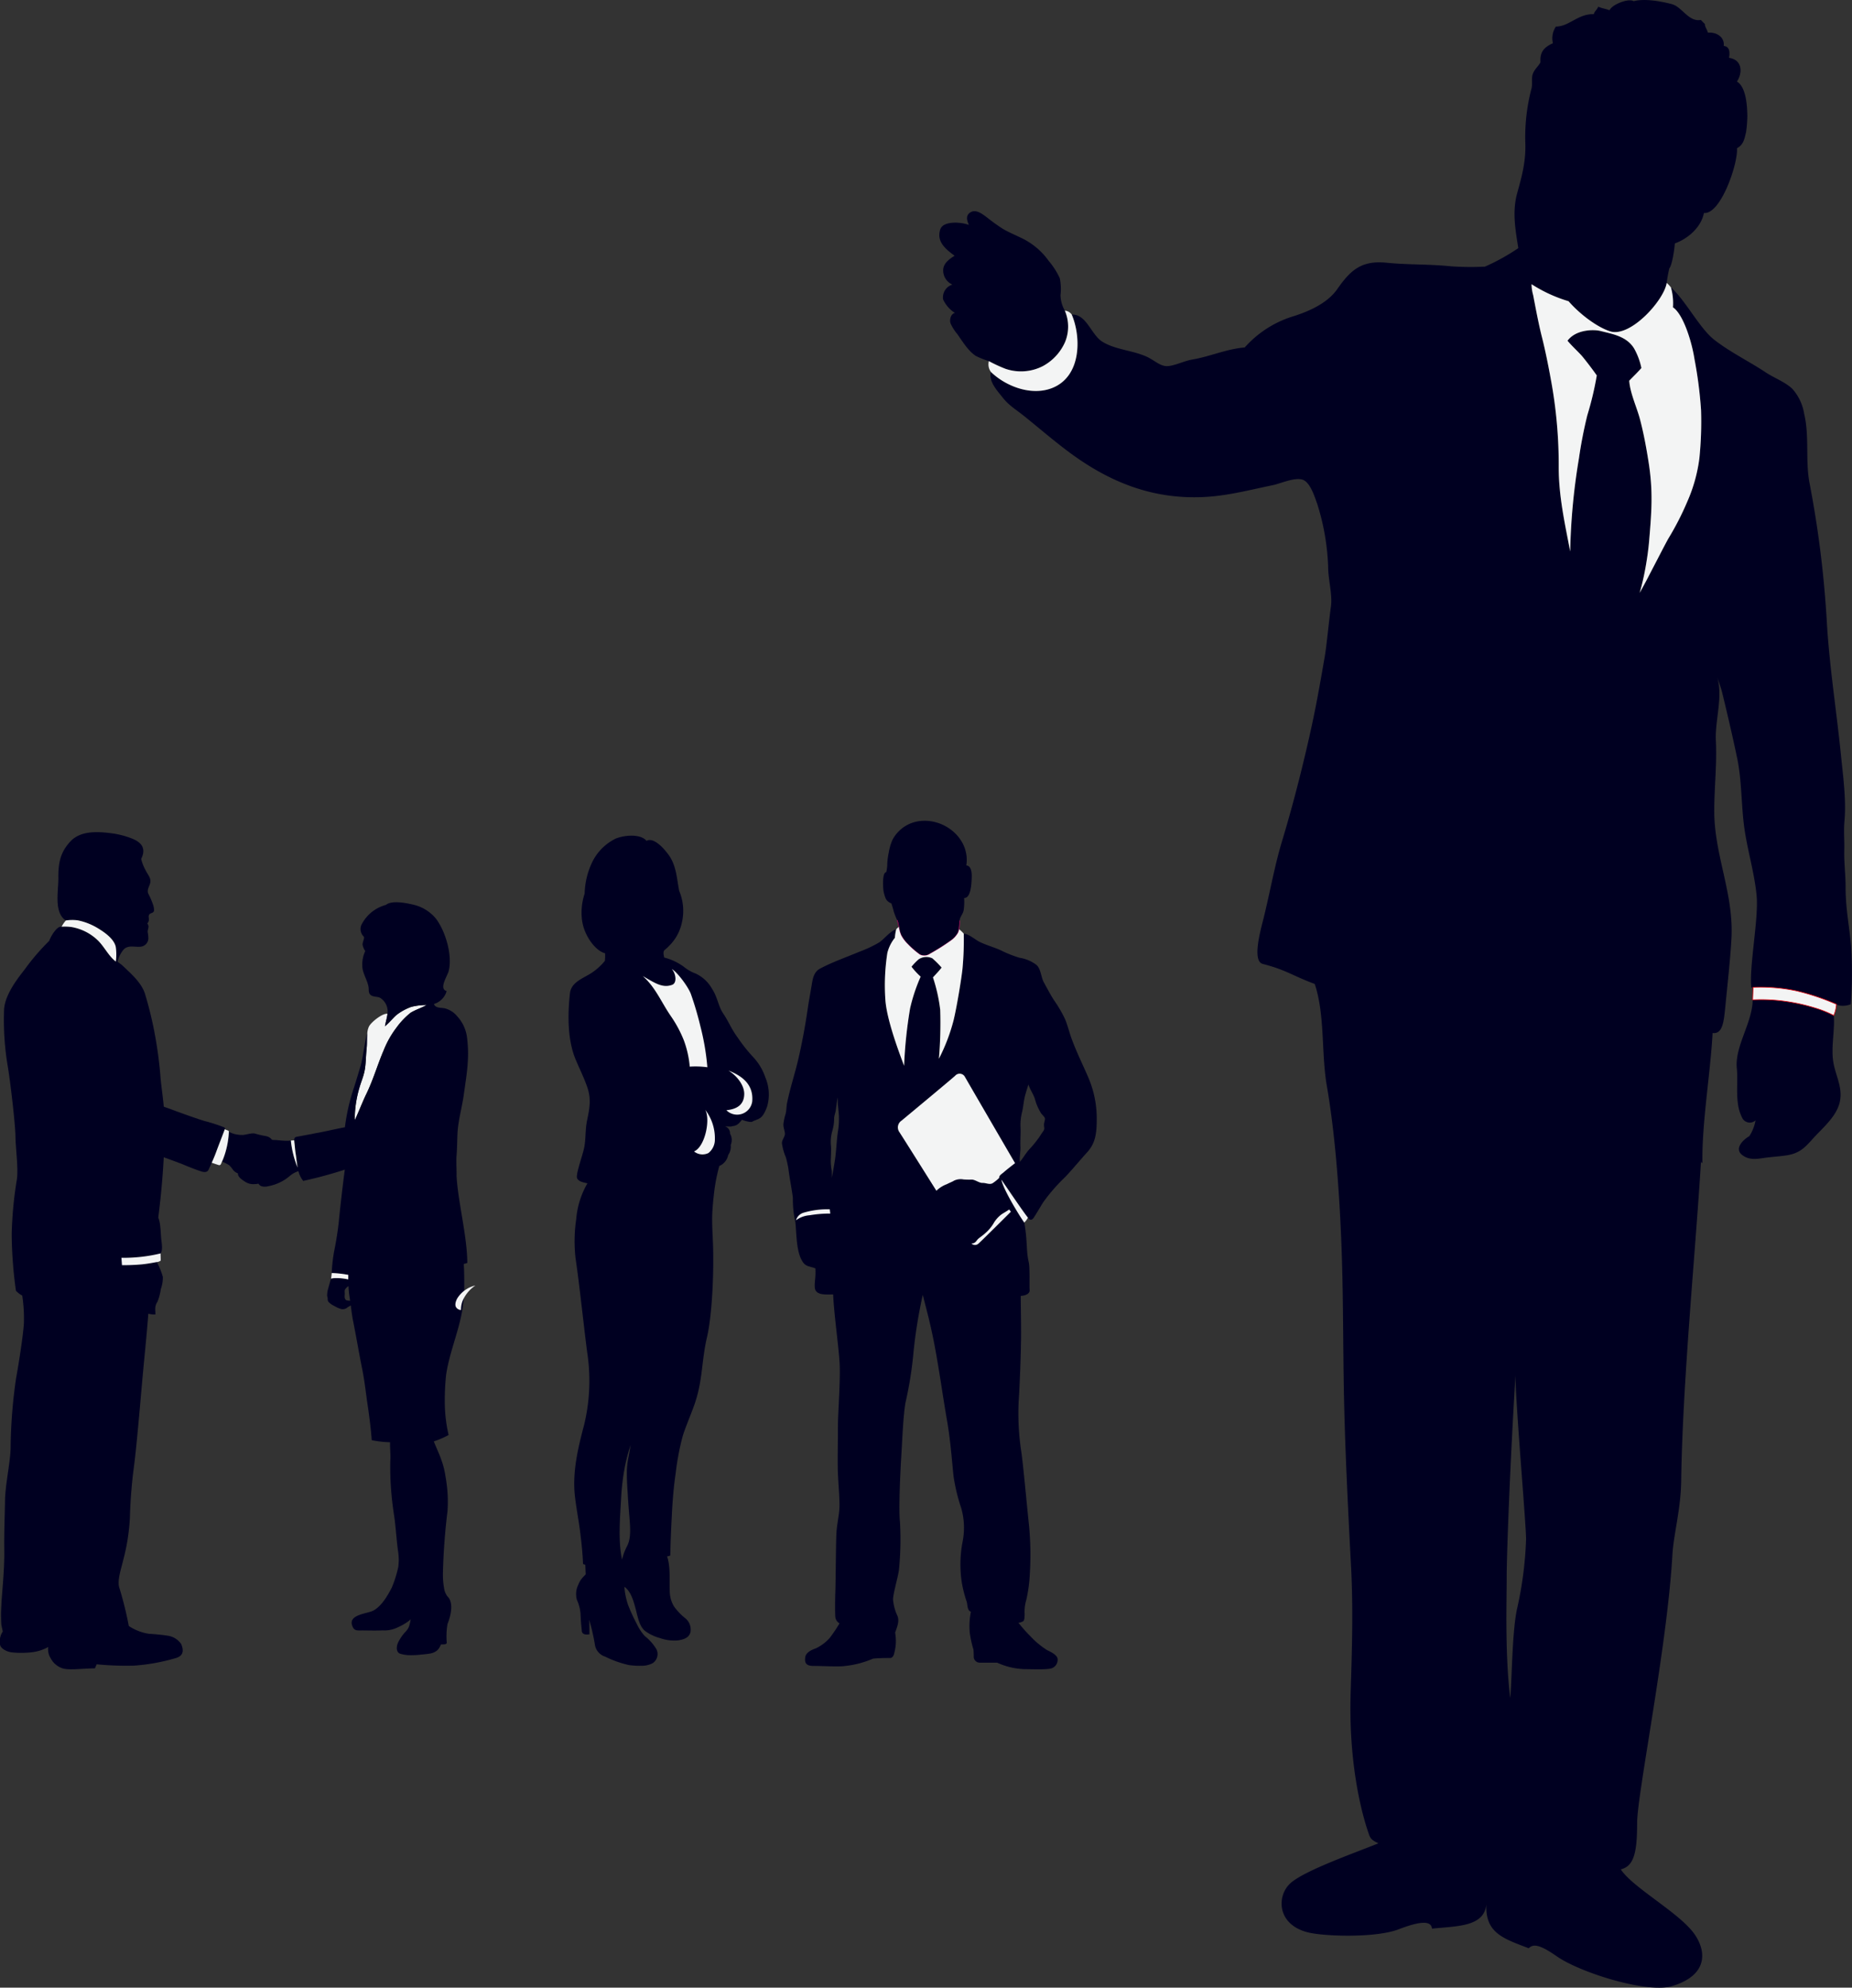
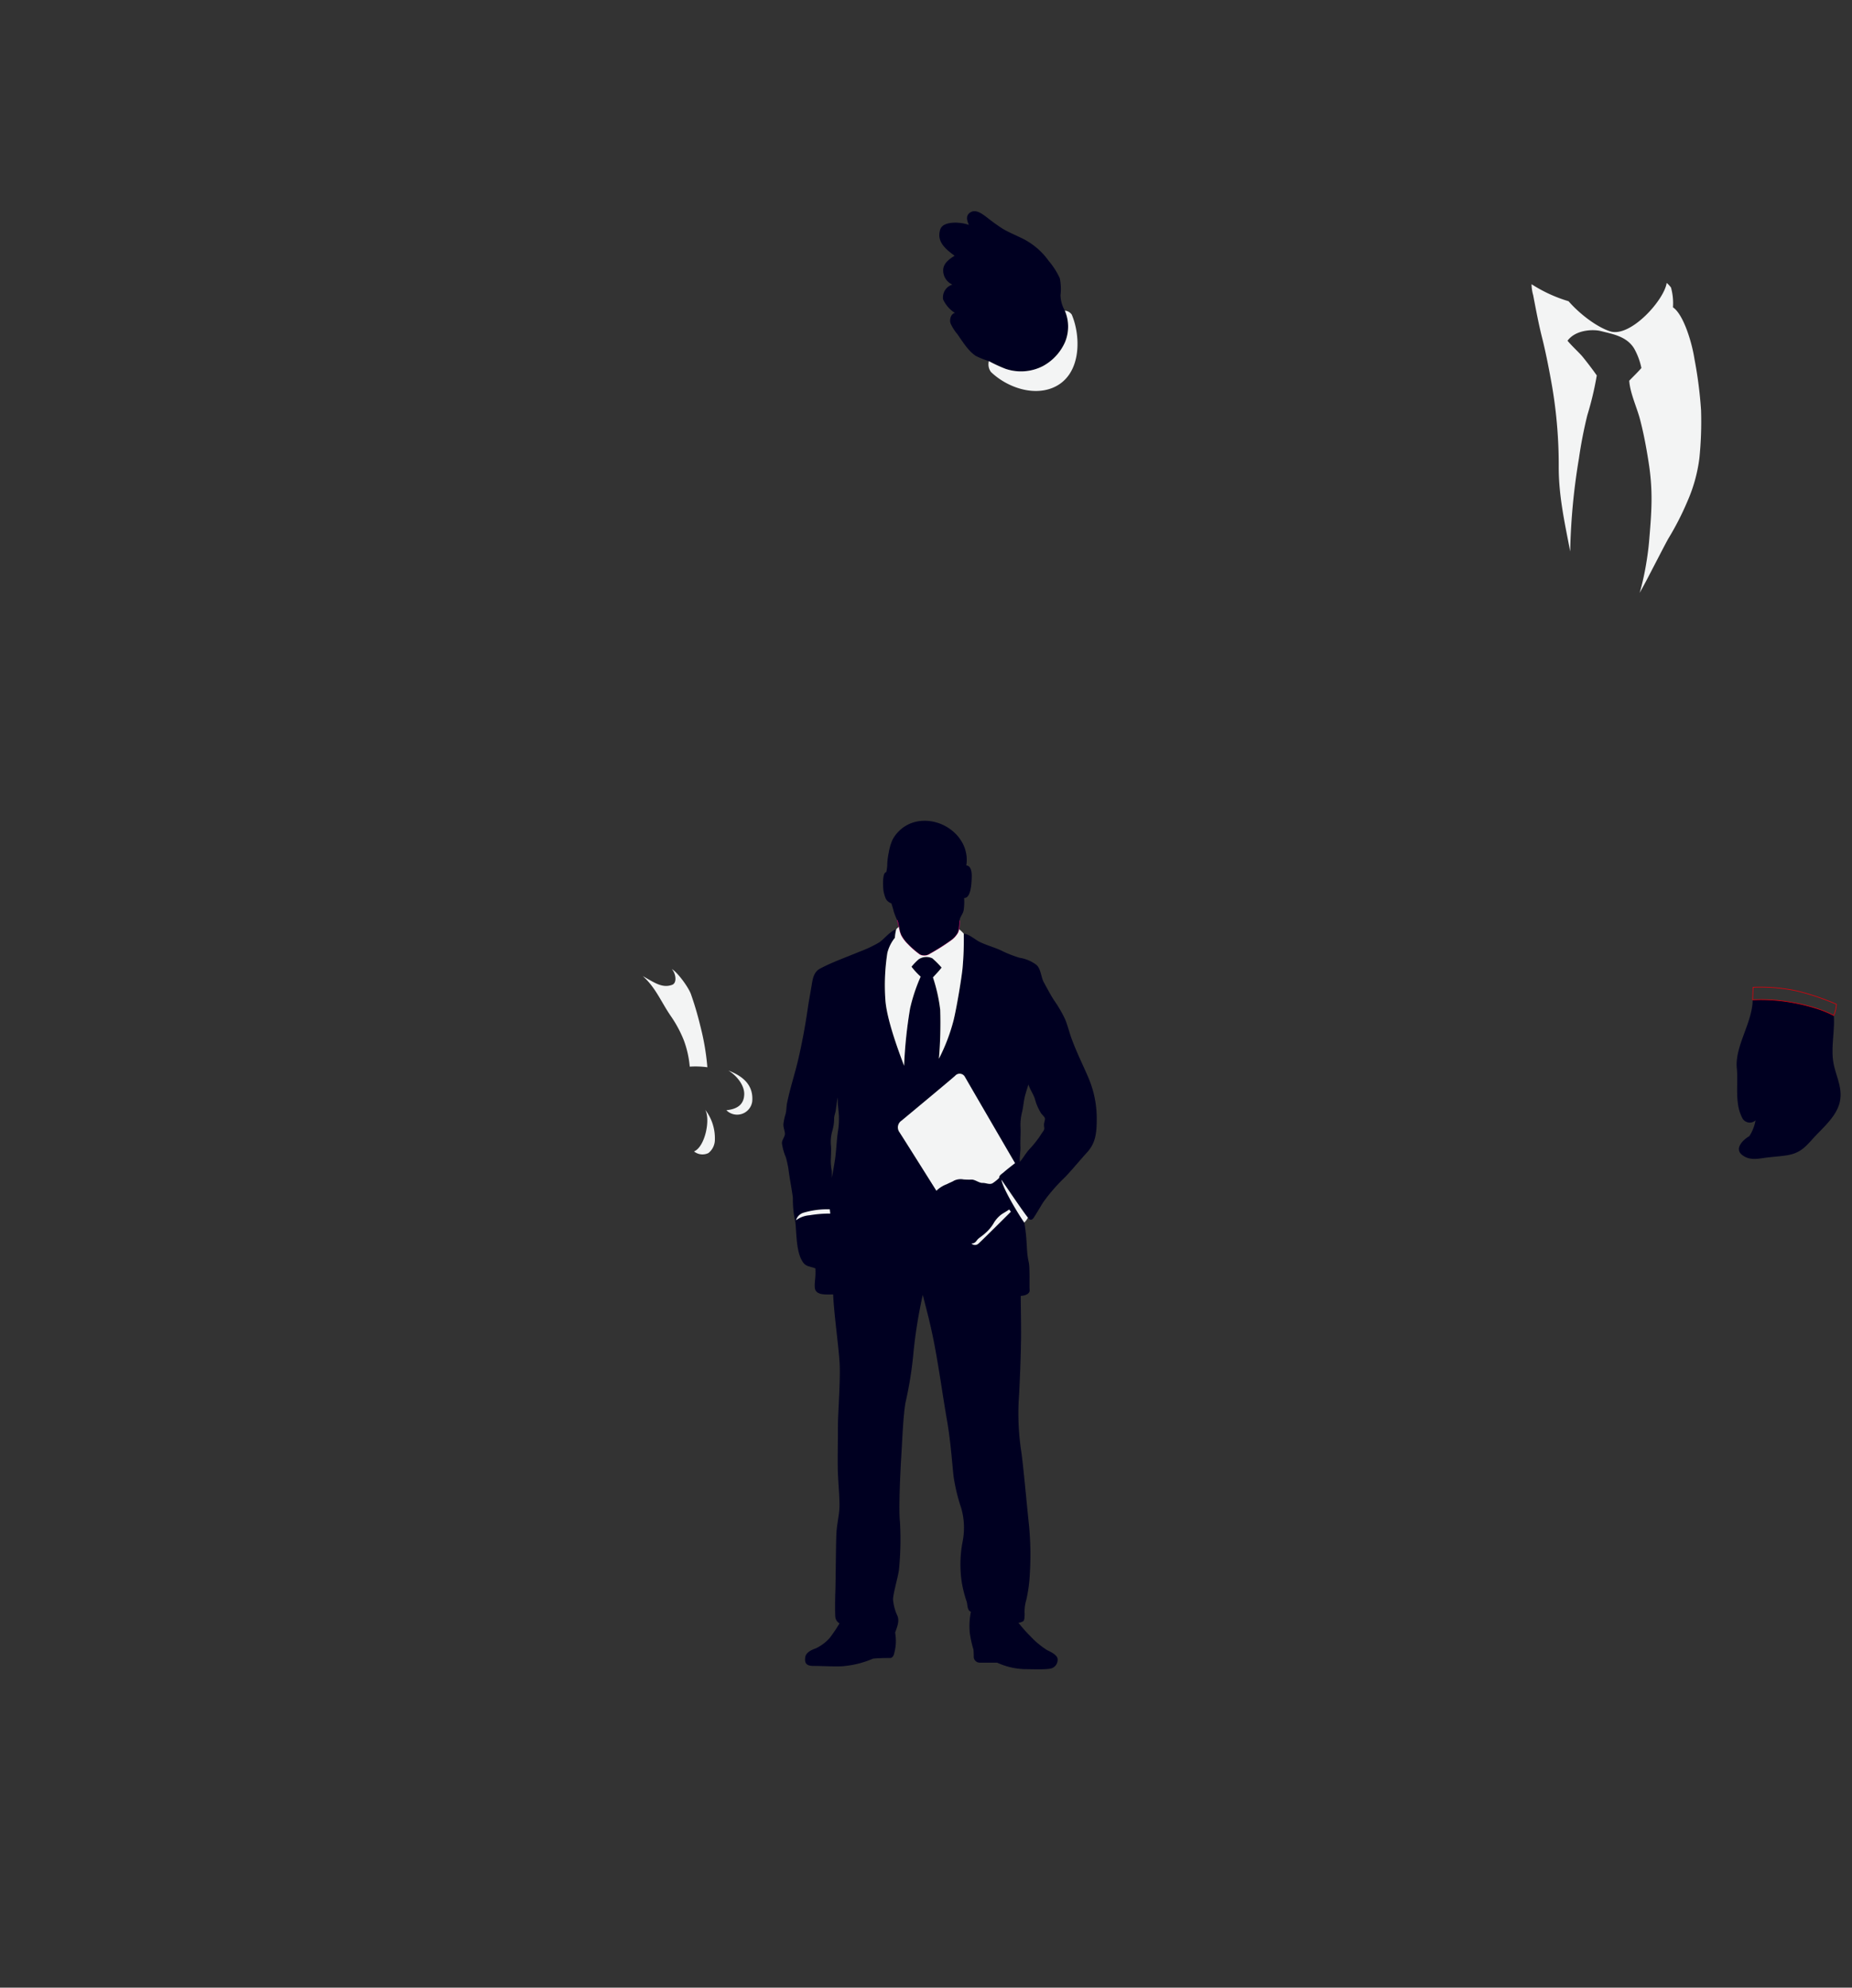
<svg xmlns="http://www.w3.org/2000/svg" width="374.61" height="401.966" viewBox="0 0 374.61 401.966">
  <rect x="0" y="0" width="374.61" height="401.966" fill="#333333" stroke="none" />
  <defs>
    <clipPath id="clip-path">
      <rect id="長方形_8752" data-name="長方形 8752" width="184.61" height="401.966" fill="none" />
    </clipPath>
    <clipPath id="clip-path-2">
      <rect id="長方形_8753" data-name="長方形 8753" width="40.532" height="167.87" fill="none" />
    </clipPath>
    <clipPath id="clip-path-3">
-       <rect id="長方形_8754" data-name="長方形 8754" width="96.145" height="169.296" fill="none" />
-     </clipPath>
+       </clipPath>
    <clipPath id="clip-path-4">
      <rect id="長方形_8755" data-name="長方形 8755" width="63.68" height="171.595" fill="none" />
    </clipPath>
  </defs>
  <g id="staff" transform="translate(-1142 -2187)">
    <g id="グループ_15881" data-name="グループ 15881" transform="translate(1332 2187)">
      <g id="グループ_15880" data-name="グループ 15880" clip-path="url(#clip-path)">
        <path id="パス_28490" data-name="パス 28490" d="M164.517,202.2a34.956,34.956,0,0,1,7.532.444,37.83,37.83,0,0,1,5.082,1.2,21.069,21.069,0,0,1,3.788,1.517c.252,2.761-.528,6.167-.138,9.091.381,2.869,1.951,5.218,1.4,8.2-.483,2.6-2.721,4.754-4.511,6.586-2.213,2.264-3.063,3.947-6.414,4.426-1.636.234-2.971.293-4.462.508-1.444.21-3.054.5-4.453-.645-1.5-1.227.107-2.964,1.511-3.768a8.8,8.8,0,0,0,1.248-3.185,1.725,1.725,0,0,1-2.593-.313,8.6,8.6,0,0,1-.976-3.115c-.331-2.31.007-4.834-.219-7.092-.445-4.447,3.176-9.268,3.209-13.861" fill="#000021" />
        <path id="パス_28491" data-name="パス 28491" d="M25.385,62.818a8.163,8.163,0,0,1,.05,6.35,10.179,10.179,0,0,1-4.48,4.864,9.687,9.687,0,0,1-7.622.535,29.674,29.674,0,0,1-3.311-1.536,17.609,17.609,0,0,1-2.674-1.07C5.793,70.9,4.74,69.121,3.656,67.584a9.208,9.208,0,0,1-1.4-2.223c-.221-.717.067-1.918.908-2.073a6.329,6.329,0,0,1-2.4-2.743,2.7,2.7,0,0,1,1.881-2.992A3.135,3.135,0,0,1,.779,54.661c0-1.39,1.258-2.291,2.315-2.941-1.783-1.3-3.727-2.859-2.9-5.333.6-1.8,4.289-1.484,5.788-.9-.412-.881-.726-2,.408-2.6,1.118-.587,2.382.443,3.245,1.083a38.81,38.81,0,0,0,3.211,2.308c1.109.657,2.294,1.141,3.441,1.706a14.335,14.335,0,0,1,5.854,4.8,14.963,14.963,0,0,1,2.222,3.476,10.546,10.546,0,0,1,.149,3.41,6.612,6.612,0,0,0,.869,3.142" fill="#000021" />
-         <path id="パス_28492" data-name="パス 28492" d="M26.789,63.621c2.927-.154,3.919,4,6.085,5.414,2.573,1.684,6.312,1.8,9.16,3.143,1.5.708,2.623,1.865,4,1.864,1.4,0,3.492-1.055,5.081-1.323,3.642-.612,6.874-2.129,10.666-2.458A21.6,21.6,0,0,1,71.19,64.09c3.326-1.006,7.24-2.671,9.294-5.61,2.669-3.821,4.866-5.856,9.954-5.349,4.529.452,8.463.252,13.1.729a58.872,58.872,0,0,0,6.819.066,42.456,42.456,0,0,0,6.752-3.744c-.534-3.543-1.294-7.262-.208-11.173.961-3.458,1.81-6.554,1.619-10.428A38.577,38.577,0,0,1,119.8,17.83c.214-.979-.085-2.046.268-2.94.378-.962,1.071-1.426,1.529-2.3-.133-1.916.549-2.959,2.515-3.856a4.247,4.247,0,0,1,.607-3.364c2.679,0,4.516-2.63,7.662-2.5.141-.607.7-.947.9-1.518.759.349,1.582.435,2.292.729.417-1.118,3.8-2.507,4.874-1.839,2.05-.534,5.06-.1,7.7.588,2.106.549,3.4,3.666,5.891,3.2a10.826,10.826,0,0,0,.8.8c.027.7.475,1.116.626,1.78,1.714-.171,3.413.881,3.2,2.681,1.214.118,1.267,1.27,1.071,2.407,2.61.357,2.847,2.893,1.6,4.794,1.859,1.11,2.081,4.9,2.107,7.013a26.429,26.429,0,0,1-.255,3.195c-.325,1.342-.518,2.608-1.846,3.268.267,2.981-3.259,13.455-6.685,13.1-.553,2.921-3.271,5.23-5.878,6.157-.1,1.358-.564,4.4-1.115,5.034a27.582,27.582,0,0,0-.536,2.942c-.546,3.556-7.386,11.132-11.465,9.8-2.755-.9-6.218-3.577-8.391-6.084a29.069,29.069,0,0,1-7.487-3.444,8.655,8.655,0,0,0,.334,2.23c.513,2.689,1.1,5.841,1.791,8.558.675,2.657,1.293,5.785,1.773,8.423a94.853,94.853,0,0,1,1.6,17.829c0,5.908,1.269,11.484,2.318,17.018a128.431,128.431,0,0,1,1.773-18.846,88.383,88.383,0,0,1,1.7-8.736,63.793,63.793,0,0,0,1.906-8.023c-1.036-1.47-2.028-2.744-2.842-3.748-.652-.805-2.14-2.135-3.076-3.271,1.706-2.307,5.315-2.307,6.653-1.973,2.519.63,5.317,1.088,6.82,3.543a13.763,13.763,0,0,1,1.47,3.946c-.769.9-1.75,1.816-2.462,2.574.179,2.54,1.55,5.4,2.179,7.8.741,2.83,1.234,5.507,1.7,8.419.974,6.057.664,10.074.13,16.358-.116,1.356-.357,3.21-.714,5.193a50.633,50.633,0,0,1-1.186,5.129c1.32-2.343,2.235-4.188,2.88-5.418.935-1.783,1.935-3.764,2.9-5.527a57.349,57.349,0,0,0,3.866-7.533,31.572,31.572,0,0,0,2.441-8.781,74.127,74.127,0,0,0,.333-9.694,85.4,85.4,0,0,0-1.336-10.363c-.535-3.477-2.259-9.038-4.347-10.43a11.912,11.912,0,0,0-.4-4.012c2.96,2.6,5.781,8.249,8.753,10.571,3.17,2.479,7.071,4.379,10.429,6.606,1.735,1.149,3.881,1.906,5.354,3.3a9.87,9.87,0,0,1,2.408,5.066c1.077,4.41.236,9.45,1.068,13.906a212.528,212.528,0,0,1,3.479,27.547c.534,9.627,1.947,18.139,2.9,27.588.406,4.031,1.093,9.13.712,13.248-.2,2.22.015,3.788-.044,6.053-.061,2.425.275,4.968.269,7.4-.012,4.129.713,7.623,1.114,11.9a87.019,87.019,0,0,1-.067,11.766,4.2,4.2,0,0,1-2.473.223,45.9,45.9,0,0,0-8.57-2.941,33.812,33.812,0,0,0-9.081-.67c-.425-4.528,1.532-14.025,1.07-18.661-.452-4.528-1.743-8.735-2.407-13.117-.742-4.913-.51-9.795-1.532-14.657-.923-4.4-1.97-8.9-3.008-13.151-.281-1.155-.726-2.29-1.089-3.39,1.346,3.979-.4,8.871-.2,13.01.238,4.792-.314,9.361-.327,14.175-.024,8.931,3.917,16.627,3.491,25.673-.176,3.74-.855,9.935-1.217,13.639-.327,3.344-.534,5.951-2.608,5.683-.411,7.883-2.185,18.268-2.059,26.181-.292.356-.269-.522-.281-.306-1.041,17.492-3.744,44.66-4.012,64.719-.075,5.708-1.546,10.832-1.782,14.976-1.07,18.719-7.131,48.315-7.131,54.2s-.625,8.736-3.3,9.361c2.228,3.475,10.875,8.245,14.353,12.391,2.771,3.3,4.01,8.825-4.012,11.231-4.963,1.489-18.453-2.674-23.267-6.018-3.641-2.528-4.787-2.513-5.706-1.648-4.991-1.92-8.869-3.031-8.557-8.914-.446,4.547-5.66,4.412-11.009,4.947-.134-1.648-2.387-1.537-6.731.134-4.635,1.784-15.076,1.446-18.363.625-6.418-1.607-6.348-7.6-3.389-10.073,2.987-2.5,12.3-5.8,17.652-7.935-1.07-.534-1.549-.786-1.872-1.694-1.872-5.26-4.163-15.423-3.745-28.793.268-8.559.536-16.965.072-25.678-1.755-32.951-1.409-36.9-1.675-54.82-.107-7.174-.535-26.742-3.224-42.254-1.133-6.541-.339-14.262-2.438-20.552-4.7-1.754-5.682-2.8-10.519-4.052-2.182-.566-.455-6.759.134-9.092,1.234-4.894,2.26-10.759,3.744-15.646,1.434-4.717,2.988-10.469,4.145-15.243,2.14-8.825,2.942-12.97,4.547-22.331.366-2.135.9-7.773,1.216-9.881.341-2.256-.427-5.113-.535-7.456a47.325,47.325,0,0,0-2.218-13.352c-.51-1.4-1.387-4.3-2.87-4.885-1.585-.631-4.584.755-6.15,1.075-4.744.971-9.277,2.206-14.24,2.407-9.626.39-17.856-2.679-25.562-8.089-3.564-2.5-7.018-5.52-10.455-8.283-1.651-1.329-3.034-2.1-4.306-3.691-1.354-1.691-2.876-3.337-2.448-5.248,3,2.913,8.185,4.922,12.409,3.248,5.922-2.347,5.885-10.3,3.945-14.842m87.986,255.487c0,4.991-.356,15.333.713,24.248.356-3.209.356-13.551,1.426-18.186a74.122,74.122,0,0,0,1.784-13.907c0-3.208-2.141-27.456-2.141-33.161-1.069,17.472-1.782,36.015-1.782,41.006" fill="#000021" />
        <path id="パス_28493" data-name="パス 28493" d="M10.022,73.031a29.689,29.689,0,0,0,3.312,1.536,9.688,9.688,0,0,0,7.622-.535,10.177,10.177,0,0,0,4.479-4.864,8.163,8.163,0,0,0-.05-6.35,1.891,1.891,0,0,1,1.4.8c1.94,4.546,1.977,12.495-3.945,14.842-4.224,1.674-9.4-.335-12.409-3.248a2.629,2.629,0,0,1-.413-2.184" fill="#f3f4f4" />
-         <path id="パス_28494" data-name="パス 28494" d="M164.519,202.2a34.969,34.969,0,0,1,7.533.444,37.819,37.819,0,0,1,5.081,1.2,21.039,21.039,0,0,1,3.788,1.517,6.757,6.757,0,0,0,.534-2.272,48.052,48.052,0,0,0-8.123-2.72,35.234,35.234,0,0,0-8.732-.708c0,.574-.081,1.955-.081,2.535" fill="#f3f4f4" />
        <path id="パス_28495" data-name="パス 28495" d="M164.519,202.2a34.969,34.969,0,0,1,7.533.444,37.819,37.819,0,0,1,5.081,1.2,21.039,21.039,0,0,1,3.788,1.517,6.757,6.757,0,0,0,.534-2.272,48.052,48.052,0,0,0-8.123-2.72,35.234,35.234,0,0,0-8.732-.708C164.6,200.235,164.519,201.616,164.519,202.2Z" fill="none" stroke="#dc000c" stroke-width="0.134" />
        <path id="パス_28496" data-name="パス 28496" d="M147.133,57.2c-.547,3.556-7.387,11.132-11.466,9.8-2.755-.9-6.218-3.577-8.39-6.084a29.11,29.11,0,0,1-7.488-3.444,8.705,8.705,0,0,0,.334,2.23c.514,2.689,1.1,5.84,1.791,8.557.675,2.658,1.293,5.785,1.774,8.424a94.845,94.845,0,0,1,1.6,17.829c0,5.908,1.27,11.483,2.319,17.018a128.143,128.143,0,0,1,1.773-18.846,88.318,88.318,0,0,1,1.7-8.736,63.661,63.661,0,0,0,1.906-8.023c-1.036-1.47-2.028-2.744-2.841-3.748-.653-.805-2.14-2.135-3.077-3.272,1.706-2.307,5.316-2.307,6.654-1.972,2.518.629,5.316,1.088,6.819,3.543a13.786,13.786,0,0,1,1.471,3.945c-.77.9-1.75,1.817-2.462,2.574.179,2.541,1.55,5.4,2.179,7.805.741,2.83,1.234,5.507,1.7,8.419.973,6.056.664,10.074.13,16.358-.117,1.356-.358,3.209-.714,5.193a50.874,50.874,0,0,1-1.187,5.129c1.32-2.343,2.236-4.189,2.88-5.418.936-1.783,1.936-3.765,2.9-5.527a57.412,57.412,0,0,0,3.866-7.533,31.535,31.535,0,0,0,2.44-8.781,73.779,73.779,0,0,0,.333-9.694,85.045,85.045,0,0,0-1.336-10.364c-.535-3.476-2.259-9.038-4.346-10.43a11.884,11.884,0,0,0-.4-4.011,6.653,6.653,0,0,0-.869-.936" fill="#f3f4f4" />
      </g>
    </g>
    <g id="グループ_15883" data-name="グループ 15883" transform="translate(1257 2356)">
      <g id="グループ_15882" data-name="グループ 15882" clip-path="url(#clip-path-2)">
-         <path id="パス_28497" data-name="パス 28497" d="M15.783,1.048C17.441.084,20.109,3.5,20.739,4.655c1.1,2.022,1.2,4.225,1.638,6.495a10.4,10.4,0,0,1,.523,6.531,9.2,9.2,0,0,1-2.078,4.093,10.875,10.875,0,0,1-1.38,1.338c-.357.278-.236.962-.077,1.537A11.383,11.383,0,0,1,23.3,26.5a8.386,8.386,0,0,0,2.408,1.379A7.382,7.382,0,0,1,29.048,31c1.178,1.845,1.181,3.4,2.276,5.022,1.117,1.66,1.631,3.124,2.9,4.815a32.282,32.282,0,0,0,3.228,4.047,11.3,11.3,0,0,1,2.356,4,8.843,8.843,0,0,1,.363,5.887c-.9,2.436-1.523,2.428-2.644,2.876-.5.2-.189.272-.916.222a5.811,5.811,0,0,1-1.521-.427c-.522.6-.893,1.214-1.959,1.3-.217.161-1.11.034-1.486.034a1.488,1.488,0,0,1,1.025,1.5,2.493,2.493,0,0,1,.135,2.255,2.962,2.962,0,0,1-.512,2.049,3.063,3.063,0,0,1-1.8,2.22,36.313,36.313,0,0,0-1.114,5.97c-.122,1.063-.212,2.054-.279,3.156-.148,2.371.072,4.834.139,7.243.141,4.991-.131,13.492-1.239,18.286-1.113,4.823-.83,8.39-2.371,13.106-.646,1.984-1.977,4.985-2.566,6.97a52.335,52.335,0,0,0-1.393,7.4c-.406,2.742-.626,5.544-.768,8.335-.133,2.577-.286,5.724-.317,8.294a1.943,1.943,0,0,1-.656.186c.717,2.056.457,4.742.541,6.953a6.111,6.111,0,0,0,.872,3.18,11.683,11.683,0,0,0,2.2,2.321,2.95,2.95,0,0,1,1.117,2.882c-.25,1.022-1.2,1.471-2.549,1.653a8.592,8.592,0,0,1-3.591-.459,9.135,9.135,0,0,1-2.958-1.39c-1.231-.909-1.535-2.816-2-4.571-.393-1.472-.94-3.516-2.263-4.417a14.189,14.189,0,0,0,.765,3.721,35.189,35.189,0,0,0,1.7,3.7,10.083,10.083,0,0,0,1.649,2.532,9.643,9.643,0,0,1,2.383,2.708,2.2,2.2,0,0,1-.75,2.765,4.7,4.7,0,0,1-2.268.547,15.408,15.408,0,0,1-2.6-.155,21.414,21.414,0,0,1-4.781-1.7,3.005,3.005,0,0,1-2.081-2.55,45.548,45.548,0,0,0-1.131-4.9c.046,1.058.027,1.989.045,2.946-.494.037-1.258.169-1.528-.505-.13-1.309-.225-2.342-.272-3.594a8.09,8.09,0,0,0-.725-2.841,4.266,4.266,0,0,1,.293-3.139,4.3,4.3,0,0,1,.588-1.085,11.183,11.183,0,0,1,.887-.956c-.024-.63-.05-1.285-.081-1.948-.186-.076-.458-.033-.469-.322-.074-1.934-.285-4-.541-6.045-.372-2.978-.8-4.93-1.1-7.6-.528-4.833.649-9.721,1.871-14.331a37.915,37.915,0,0,0,.64-14.542C3.117,99.544,2.18,90.48,1.422,85.479a30.627,30.627,0,0,1,.136-7.971,17.084,17.084,0,0,1,2.262-7.2c-.646-.174-1.691-.287-2.068-.979-.327-.6.62-3.271,1.248-5.55.587-2.131.3-4.053.753-6.208.491-2.355.87-4.261.062-6.641-.678-1.989-1.542-3.665-2.372-5.649C-.237,41.266-.191,36.117.289,31.86c.244-2.161,2.478-2.943,4.118-3.948a11.864,11.864,0,0,0,2.944-2.6A10.989,10.989,0,0,0,7.4,23.779c-1.844-.41-4.4-3.56-4.711-7.06a12.08,12.08,0,0,1,.57-5A15.551,15.551,0,0,1,4.923,5.078,10.357,10.357,0,0,1,9.579.57c2-.769,5.093-.9,6.2.478M11.347,127.892a45.53,45.53,0,0,0-.7,5.871c-.222,4.133-.654,8.742.179,12.641a11.372,11.372,0,0,1,1.054-2.81c.737-1.448.612-3.482.485-5.145-.132-1.743-.245-2.828-.349-4.637-.114-1.977-.212-2.828-.223-4.879a15.38,15.38,0,0,1,.351-3.329c.172-.86.223-1.273.42-2.407a36.166,36.166,0,0,0-1.221,4.695" fill="#000021" />
        <path id="パス_28498" data-name="パス 28498" d="M32.352,47.5c1.844,1.158,3.236,3.082,3.185,4.816-.06,1.958-1.289,2.98-3.614,3.2a3.083,3.083,0,0,0,5.233-1.767c.3-3.475-2.1-5.2-4.8-6.248" fill="#f3f4f4" />
        <path id="パス_28499" data-name="パス 28499" d="M27.666,55.454A9.426,9.426,0,0,1,29.6,61.412a3.451,3.451,0,0,1-1.3,2.764,2.739,2.739,0,0,1-2.919-.322c2.215-.916,3.352-6.4,2.279-8.4" fill="#f3f4f4" />
        <path id="パス_28500" data-name="パス 28500" d="M20.885,26.966c.785.834,1.118,2.729.123,3.175-2.053.784-3.641-.446-6-1.751,2.64,2.325,3.748,5.319,5.757,8.2a24.383,24.383,0,0,1,2.573,4.835,20.3,20.3,0,0,1,1.179,5.282,17.872,17.872,0,0,1,3.564.123,49.54,49.54,0,0,0-1.426-8.351,65.2,65.2,0,0,0-1.92-6.5c-.575-1.5-2.778-4.429-3.852-5.013" fill="#f3f4f4" />
      </g>
    </g>
    <g id="グループ_15885" data-name="グループ 15885" transform="translate(1142 2355.287)">
      <g id="グループ_15884" data-name="グループ 15884" clip-path="url(#clip-path-3)">
        <path id="パス_28501" data-name="パス 28501" d="M29.429,54.084c1.456.727,3.718,1.41,5.494,2.079s5.778,2.1,6.761,2.331a35.09,35.09,0,0,1,3.408,1.1c.331.142.5.143.381.484-.223.617-1.386,3.6-1.78,4.689-.513,1.407-1.289,2.983-1.5,3.48s-.737.566-1.353.4-2.722-.979-3.635-1.374-3.3-1.23-5-1.863-4.132-1.588-5.754-2.387Z" fill="#000021" />
        <path id="パス_28502" data-name="パス 28502" d="M47.066,68.2a2.241,2.241,0,0,0,1.074.811c-.085.627.66,1.2,1.374,1.639a3.012,3.012,0,0,0,1.778.537c.49-.027,1.288-.028,1.462-.431.516.037,1.325-.544,1.236-.954.6.261,1.479-.716,1.2-1.236a1.232,1.232,0,0,0,.757-1.879c.915-.084,1.022-.886.464-1.872.011-.58-.582-1.213-.959-1.9-.474-.87-.822-1.281-1.728-1.46a17.772,17.772,0,0,1-2.127-.494c-.579-.2-2.022.282-2.525.277a6.994,6.994,0,0,1-1.6-.184,5.454,5.454,0,0,1-1.177-.466,17.066,17.066,0,0,1-1.184,5.585c-.082.191-.125.3-.191.452a8.588,8.588,0,0,1,1.453.739,6.823,6.823,0,0,1,.7.838" fill="#000021" />
        <path id="パス_28503" data-name="パス 28503" d="M45.473,60.082c-.223.617-1.386,3.6-1.78,4.689-.257.7-.579,1.452-.865,2.084,0,0,1.055.358,1.343.45a.387.387,0,0,0,.54-.227c.07-.2.293-.676.394-.911a17.04,17.04,0,0,0,1.184-5.585.255.255,0,0,0-.2-.252c-.116-.033-.613-.248-.613-.248" fill="#f3f4f4" />
        <path id="パス_28504" data-name="パス 28504" d="M32.481,85.193c0,.387.038,1.085.023,1.467a1.748,1.748,0,0,1-.779.281A14.341,14.341,0,0,1,32.94,89.95a6.945,6.945,0,0,1-.4,2.423,11.542,11.542,0,0,1-.672,2.557,2.652,2.652,0,0,0-.439,1.086c-.066.49.024,1.031,0,1.522A5.279,5.279,0,0,1,30,97.387c-.311,4.247-.853,9.309-1.278,14.128s-1.166,13.375-1.609,16.631a99.368,99.368,0,0,0-.839,10.482,41.478,41.478,0,0,1-1.344,8.561c-.459,1.932-1.274,4.229-.776,5.667a70.164,70.164,0,0,1,1.9,7.681,10.093,10.093,0,0,0,4.081,1.577c1.265.075,2.892.237,3.887.4a3.991,3.991,0,0,1,2.638,1.685c.279.719.839,2.247-1.05,2.811a39.434,39.434,0,0,1-8.559,1.545,61.443,61.443,0,0,1-7.5-.272l-.352.816c-2.527.03-5.321.424-6.59-.013a4.178,4.178,0,0,1-2.371-2.048,3.361,3.361,0,0,1-.479-2.251,9,9,0,0,1-3.507,1.08,18.429,18.429,0,0,1-3.882,0C1.193,165.706.011,165,0,164.185a3.6,3.6,0,0,1,.556-2.535L.272,160.3a28.744,28.744,0,0,1,0-3.882c.065-2.167.642-6.869.592-11.021s.1-6.771.151-10.2,1.167-8.139,1.134-11.026a104.747,104.747,0,0,1,1.1-13.736c.594-3.167,1.455-8.868,1.584-11.123A30.822,30.822,0,0,0,4.5,93.716a4.747,4.747,0,0,1-1.276-.978,86.17,86.17,0,0,1-.858-11.545A79.343,79.343,0,0,1,3.407,70.257c.334-2.351-.254-6.226-.283-8.753S2.091,50.5,1.6,47.529a56.356,56.356,0,0,1-.77-11.816c.321-3.345,3.26-6.72,4.326-8.177a45.4,45.4,0,0,1,4.809-5.564c.393-1.133,1.5-2.726,2.179-2.824a9.321,9.321,0,0,1,2.362.046,10.126,10.126,0,0,1,5.33,2.739c1.319,1.315,2.111,3.1,3.588,4.238a10.511,10.511,0,0,0-.02-3.006c-.348-1.529-2.138-2.837-3.463-3.641A13.053,13.053,0,0,0,17.419,18.3a12.429,12.429,0,0,0-1.708-.468,8.816,8.816,0,0,0-2.393.03,2.525,2.525,0,0,1-.65-.568c-1.64-1.92-.834-5.622-.863-8.07-.035-3.014.421-5.235,2.485-7.4C16.222-.208,19.377-.185,22.432.209a17.672,17.672,0,0,1,4.256,1.078c2.217.865,2.819,2.234,1.863,4.126A9.68,9.68,0,0,0,29.5,7.8c.34.709,1.023,1.42.913,2.29-.1.823-.784,1.506-.41,2.365a14.994,14.994,0,0,1,.949,2.2,3.225,3.225,0,0,1,.208,1.218c-.131.534-.651.429-.914.716-.342.374-.045.867-.159,1.332a1.141,1.141,0,0,1-.3.541,1.038,1.038,0,0,1,.252.6c0,.466-.22.8-.16,1.191a6.52,6.52,0,0,1,.129,1.338,1.751,1.751,0,0,1-1.667,1.584c-1.13.084-2.288-.356-3.244.46a5.615,5.615,0,0,0-1.308,2.581s.569.421.865.643C26.4,28.527,28.513,30.3,29.3,32.6A76.463,76.463,0,0,1,31.414,41.4a83.186,83.186,0,0,1,1.09,8.655c.327,2.974.8,5.952.834,9.082A160.132,160.132,0,0,1,32.1,77.229c-.012.116-.082.653-.079.771.472.914.48,3.263.595,4.279.1.9.351,2.268-.14,2.914" fill="#000021" />
        <path id="パス_28505" data-name="パス 28505" d="M12.456,19.114a10.025,10.025,0,0,1,2.054.08,10.126,10.126,0,0,1,5.33,2.739c1.319,1.315,2.111,3.1,3.588,4.238a10.511,10.511,0,0,0-.02-3.006c-.348-1.529-2.139-2.837-3.463-3.641A13.081,13.081,0,0,0,17.419,18.3a12.429,12.429,0,0,0-1.708-.468,8.816,8.816,0,0,0-2.393.03,6.392,6.392,0,0,0-.862,1.255" fill="#f3f4f4" />
        <path id="パス_28506" data-name="パス 28506" d="M32.481,85.193c0,.387.038,1.085.023,1.467a1.748,1.748,0,0,1-.779.281c-.519.076-1.661.328-3.018.464a39.654,39.654,0,0,1-4.038.16l-.108-1.488a31.8,31.8,0,0,0,7.92-.884" fill="#f3f4f4" />
-         <path id="パス_28507" data-name="パス 28507" d="M79.04,67.379c-.06.031-.124.057-.185.087l0,.007.181-.094m-28.924.36a1.083,1.083,0,0,0,.9,1.805,1.221,1.221,0,0,0,.224.831,1.118,1.118,0,0,0,.971.435,1.008,1.008,0,0,0,.778.814,2.341,2.341,0,0,0,1.17-.007,9.271,9.271,0,0,0,4.511-2.133,5.211,5.211,0,0,1,1.7-.93,4.832,4.832,0,0,0,.971,1.971,86.636,86.636,0,0,0,8.722-2.38c2.921-.882,6.063-1.533,8.8-2.915l-3.5-6.469c-1.531.87-3.543.58-5.241.861s-3.462.717-5.155,1.046c-1.572.3-3.22.623-4.762.9-.671.121-.765.237-.63,1.357.082.68.125,1.416.235,2.1.137.86.216,1.855.4,2.811a19.554,19.554,0,0,1-1.369-5.476c-1.475.218-3.193-.285-4.728-.069-.824.118-1.77.228-2.195.933-.117.194-.377.454-.392.705a1.294,1.294,0,0,0,.3.767c-.237.15-.558.341-.659.4a5.97,5.97,0,0,0-1.7,1.076c-.2.334-.2,1.454.659,1.562" fill="#000021" />
        <path id="パス_28508" data-name="パス 28508" d="M78.374,36.738c-.062.714-.4,1.8-.5,2.516.963-.807,1.739-1.8,2.392-2.33a10.741,10.741,0,0,1,2.92-1.585,12.26,12.26,0,0,1,3.107-.372c-1.181.653-2.082.871-3.231,1.553a15.133,15.133,0,0,0-2.83,2.964,19.275,19.275,0,0,0-2.609,4.6c-1.29,3-2.108,5.961-3.541,8.894-.715,1.464-1.654,3.889-2.328,5.292a22.481,22.481,0,0,1,.953-6.6c.341-1.223.78-2.13,1.035-3.407.279-1.4.232-2.709.435-4.722.087-.852.008-2.01.129-3.008a3.815,3.815,0,0,1,.314-1.209c.454-.934,2.815-2.77,3.751-2.586" fill="#f3f4f4" />
        <path id="パス_28509" data-name="パス 28509" d="M66.164,93.68c.015.253.126.465.125.748a.778.778,0,0,0,.234.643,3.929,3.929,0,0,0,1.132.761,5.175,5.175,0,0,0,1.375.607,1.482,1.482,0,0,0,1.3-.366c.157-.1.416-.224.619-.378.138,1.063.265,2.141.468,3.143.669,3.316,1.14,6.23,1.8,9.506.591,2.92.768,5.029,1.15,7.549.305,2.009.683,5.033.823,7.067a21.137,21.137,0,0,0,3.712.419c-.03,1.274.11,2.461.062,3.48-.062,1.335-.02,3.115.032,4.287a65.091,65.091,0,0,0,.746,7.207c.341,2.423.478,5.124.807,7.269a10.778,10.778,0,0,1,0,3.044,24.092,24.092,0,0,1-1.318,4.149c-.86,1.628-2.057,3.732-3.761,4.629-1.09.574-4.837.755-4.285,2.827.369,1.387,1.07,1.148,2.392,1.163,1.3.015,2.533.05,3.85-.014a6.072,6.072,0,0,0,3.091-.639,11.372,11.372,0,0,0,2.268-1.335c.02-.024.3-.3.279-.28a7.9,7.9,0,0,1-.342,1.491,3.126,3.126,0,0,1-.729,1.073,9.2,9.2,0,0,0-1.414,2.034c-.435.87-.5,1.988.311,2.361a6.589,6.589,0,0,0,1.771.308,17.043,17.043,0,0,0,2.609-.121c1.791-.181,3.236-.163,3.914-2.05.591,0,1.181.03,1.181-.373a14.58,14.58,0,0,1,.155-3.76c.683-1.709,1.149-3.914.279-5.25a3.443,3.443,0,0,1-.932-1.739,16.316,16.316,0,0,1-.279-3.2A126.485,126.485,0,0,1,90.52,137.3a27.3,27.3,0,0,0-.031-4.163c-.124-1.491-.322-2.523-.5-3.6a16.586,16.586,0,0,0-.747-2.668c-.319-1-1.143-2.706-1.49-3.668a16.948,16.948,0,0,0,2.989-1.292,29.714,29.714,0,0,1-.752-5.664,48.482,48.482,0,0,1,.249-6.526c.649-4.279,2.271-8.037,3.106-12.178a29.969,29.969,0,0,0,.559-6.151c0-1.764-.012-2.635-.093-4.069a4.214,4.214,0,0,0,.714-.217c-.03-5.438-1.895-12.365-2.174-17.584.031-1.18-.1-3.061,0-4.162.12-1.381.119-3.006.187-4.412.124-2.61.964-5.47,1.3-8.015.5-3.728,1.165-6.958.653-11.2A7.723,7.723,0,0,0,92.446,37.2a4.655,4.655,0,0,0-2.3-1.521c-.752-.247-2.048.023-2.374-.93a3.788,3.788,0,0,0,2.572-2.612c-1.638-.449.132-3.019.4-4.008.85-3.19-.678-8.293-2.676-10.776a8.38,8.38,0,0,0-4.286-2.644c-1.318-.328-4.515-1.013-5.716,0a7.8,7.8,0,0,0-4.815,3.76,2.125,2.125,0,0,0,.375,2.7c.066.533-.313,1.07-.284,1.581a3.112,3.112,0,0,0,.542,1.289,6.386,6.386,0,0,0-.54,3.653c.248,1.217.977,2.374,1.191,3.563.127.706-.1,1.277.508,1.728.47.353,1.279.242,1.824.511a3.237,3.237,0,0,1,1.509,3.238c-.062.714-.4,1.8-.5,2.516.963-.807,1.74-1.8,2.392-2.329a10.755,10.755,0,0,1,2.92-1.585,12.22,12.22,0,0,1,3.107-.372c-1.18.652-2.082.87-3.231,1.553a15.128,15.128,0,0,0-2.829,2.964,19.291,19.291,0,0,0-2.61,4.6c-1.289,3-2.108,5.961-3.54,8.895-.715,1.464-1.655,3.888-2.329,5.292a22.522,22.522,0,0,1,.953-6.6c.341-1.223.781-2.13,1.036-3.406.279-1.4.231-2.709.435-4.723.086-.851.008-2.01.128-3.008-.5,1.673-.915,5.208-1.363,6.715-.425,1.428-.852,2.862-1.305,4.287a40.493,40.493,0,0,0-1.934,8.689,26.674,26.674,0,0,0,.3,6.161c-.487,3.252-1.232,9.773-1.466,12.291-.123,1.334-.465,3.588-.791,5.266A31.867,31.867,0,0,0,67.1,89.16a20.8,20.8,0,0,1,3.355.373c-.009.3-.011.6-.01.914-.34-.075-.84-.158-1.12-.191a10.772,10.772,0,0,0-1.526-.07,3.982,3.982,0,0,0-.83.1c-.079.212-.156.455-.211.659-.124.456-.254.912-.374,1.368a4.792,4.792,0,0,0-.217,1.365m3.566-.092c.04-.389-.1-.863.094-1.155a2.584,2.584,0,0,1,.658-.639,21.5,21.5,0,0,0,.234,2.291c.038.23.07.467.1.7-.214-.046-.46-.047-.617-.081-.485-.1-.519-.659-.473-1.118" fill="#000021" />
        <path id="パス_28510" data-name="パス 28510" d="M67.1,89.16a20.779,20.779,0,0,1,3.354.373c-.008.3-.01.6-.009.914-.34-.075-.84-.158-1.12-.191a10.622,10.622,0,0,0-1.526-.071,3.989,3.989,0,0,0-.83.1c.055-.388.108-.836.131-1.128" fill="#f3f4f4" />
        <path id="パス_28511" data-name="パス 28511" d="M59.514,62.32c0,.16.023.358.052.607.083.68.126,1.416.236,2.1.136.86.216,1.855.4,2.811a19.554,19.554,0,0,1-1.369-5.476Z" fill="#f3f4f4" />
        <path id="パス_28512" data-name="パス 28512" d="M96.145,91.678A5.89,5.89,0,0,0,92.483,94.3c-.416.776-.476,1.44-.205,1.81a1.2,1.2,0,0,0,.971.517,4.729,4.729,0,0,1,.672-2.546,7.219,7.219,0,0,1,2.224-2.4" fill="#f3f4f4" />
      </g>
    </g>
    <g id="グループ_15887" data-name="グループ 15887" transform="translate(1300.16 2352.988)">
      <g id="グループ_15886" data-name="グループ 15886" clip-path="url(#clip-path-4)">
        <path id="パス_28513" data-name="パス 28513" d="M28.551.007C33.339-.2,38.1,3.886,37.3,9.035c1.356.083,1.1,2.515,1.044,3.39s-.277,3.268-1.488,3.174a12.027,12.027,0,0,1-.094,2.495c-.157.8-.713,1.265-.836,2.08a8.777,8.777,0,0,1-.268,2.421,4.87,4.87,0,0,1-1.5,1.649A43.306,43.306,0,0,1,30,26.87a2.056,2.056,0,0,1-2.1.183,17.182,17.182,0,0,1-2.413-2.092,7.248,7.248,0,0,1-1.346-1.767c-.526-1.046-.4-2.095-.849-3.118-.234-.53-.446-1.084-.646-1.625a16.23,16.23,0,0,0-.518-1.764,1.909,1.909,0,0,1-1.141-.988,7.381,7.381,0,0,1-.467-1.723c-.065-.7-.24-3.514.574-3.572a6.715,6.715,0,0,0,.217-1.788,14.867,14.867,0,0,1,.305-2.211,10.116,10.116,0,0,1,.756-2.57A7.2,7.2,0,0,1,28.551.007" fill="#000021" />
        <path id="パス_28514" data-name="パス 28514" d="M48.307,96.081c0,1.96.07,4.34.07,7.629s-.281,10.92-.491,13.721a51.38,51.38,0,0,0,.491,9.871c.419,2.662,1.242,11.917,1.61,15.226a62.637,62.637,0,0,1,.158,9.765,29.254,29.254,0,0,1-.736,5.354,8.024,8.024,0,0,0-.315,2.732c0,.682-.052,1.312-.262,1.469a1.861,1.861,0,0,1-1,.316,29.011,29.011,0,0,0,2.416,2.729,17.119,17.119,0,0,0,3.412,2.836c1.05.474,2,1.05,2.1,1.733a1.813,1.813,0,0,1-1.1,1.89c-.841.367-4.1.209-5.566.209a14.361,14.361,0,0,1-5.565-1.312H39.906a1.227,1.227,0,0,1-1.1-1.049c0-.421,0-.736-.053-1.575a22.109,22.109,0,0,1-.735-3.256,14.353,14.353,0,0,1,.21-4.41c-.84-.316-.63-1.575-.91-2.205a25.9,25.9,0,0,1-.911-3.572,24.366,24.366,0,0,1,.141-8.4,14.409,14.409,0,0,0-.28-6.79,36.783,36.783,0,0,1-1.54-6.371c-.28-2.381-.56-6.93-1.33-11.34s-1.4-9.031-2.31-14.072-1.761-8.035-2.6-11.341a100.532,100.532,0,0,0-1.855,11.411A75.392,75.392,0,0,1,25,117.641c-.491,2.871-.655,7.7-.866,11.061s-.535,10.78-.255,13.091a62.236,62.236,0,0,1-.21,9.731c-.21,1.539-1.19,4.76-1.19,5.949a9.606,9.606,0,0,0,.91,3.36c.42,1.121-.14,2.31-.49,3.361a9.289,9.289,0,0,1-.141,3.99c-.139.77-.489,1.119-.839,1.119s-2.38,0-3.5.141a19.706,19.706,0,0,1-6.281,1.541c-1.68.07-4.131-.07-5.74-.07s-1.821-.7-1.681-1.75,1.4-1.54,2.17-1.821a8.874,8.874,0,0,0,2.731-2.031,27.928,27.928,0,0,0,2.03-3.01,1.71,1.71,0,0,1-.84-1.258c-.07-.562-.071-3.431,0-5.181s.105-9.557.21-11.656.63-3.99.63-5.776-.21-4.1-.315-6.3,0-6.721,0-9.661.541-9.45.33-12.916-1.093-9.461-1.3-13.765c-1.484,0-3.585.222-3.71-1.392-.093-1.206.211-1.808.122-3.879C6.231,90.3,5.733,90.224,5.135,90a1.987,1.987,0,0,1-.983-.9C2.665,86.85,3.018,81.863,2.588,80.52a20.387,20.387,0,0,1-.371-4.255c-.11-1.11-.585-3.5-.861-5.565A19.332,19.332,0,0,0,.8,68.053,10.933,10.933,0,0,1,0,65.186c.006-.635.527-1.179.6-1.764.067-.557-.33-1.349-.3-2.055a11.513,11.513,0,0,1,.463-2.158c.16-.685.142-1.442.283-2.143.606-3.007,1.6-5.953,2.3-8.992.767-3.327,1.394-6.749,1.884-10.13.217-1.5.5-2.971.752-4.47.226-1.351.391-2.849,1.682-3.548,2.434-1.32,5.392-2.343,8.125-3.491a24.434,24.434,0,0,0,3.893-1.844c.991-.646,2.213-2.3,3.439-2.652a10.321,10.321,0,0,0-.273,1.73,7.887,7.887,0,0,0-1.516,3.037,42.536,42.536,0,0,0-.391,9.673c.3,3.607,2.255,9.186,3.774,13.159a92.031,92.031,0,0,1,1.213-11.612,34.7,34.7,0,0,1,2.136-6.407,14.355,14.355,0,0,1-1.852-2.009,12.263,12.263,0,0,1,1.444-1.5,2.864,2.864,0,0,1,2.753-.213A17.453,17.453,0,0,1,32.3,29.687c-.526.7-1.215,1.4-1.747,1.979a33.337,33.337,0,0,1,1.469,6.552,84.359,84.359,0,0,1-.266,9.9,37.541,37.541,0,0,0,2.959-7.741c.709-2.91,1.658-8.847,1.817-10.524a63.525,63.525,0,0,0,.252-7.022c1.086.07,2.281,1.213,3.277,1.692,1.384.666,2.886,1.056,4.227,1.678a24.2,24.2,0,0,0,3.777,1.5,7.532,7.532,0,0,1,3.454,1.469c.915.9.857,2.41,1.479,3.536.64,1.159,1.262,2.368,2.01,3.538a26.578,26.578,0,0,1,2.234,3.8c.555,1.3.867,2.681,1.358,4.028.972,2.667,2.248,5.221,3.406,7.907a21.043,21.043,0,0,1,1.673,8.585c-.018,2.6-.246,4.634-1.947,6.489-1.506,1.644-3.71,4.339-4.871,5.411A36.139,36.139,0,0,0,52.885,77.1c-.608.955-1.817,3.05-2.083,3.34s-.679.4-1.029-.187a3.861,3.861,0,0,1-.746,1.008c.673,3.73.341,5.643.907,8.037.246,1.042.107,5.089.169,5.585s-.377,1.107-1.8,1.2M10.888,58.588c-.072.445-.281,1.021-.324,1.468a9.065,9.065,0,0,1-.391,2.737,7.85,7.85,0,0,0-.238,3.047c.047,1.063-.034,2.092-.052,3.094a11.145,11.145,0,0,0,.188,1.79,11.208,11.208,0,0,1-.014,1.486c.265-1,.416-2.112.58-3.055.372-2.123.379-4.272.71-6.41a15.525,15.525,0,0,0,.173-3.164c-.026-.533-.076-.909-.125-1.449a17.175,17.175,0,0,1-.1-2.192c-.183.781-.264,1.744-.411,2.648m38.28-2.933c-.27,1.063-.326,2.162-.588,3.244a10.82,10.82,0,0,0-.31,3.153c.056,1.289-.075,2.553-.018,3.857.045,1.041-.229,2.112-.117,3.077.7-.833,1.2-1.768,1.95-2.589a22.645,22.645,0,0,0,1.937-2.371c.27-.394.5-.791.786-1.176.407-.542.239-.691.206-1.3-.024-.448.25-1.029.187-1.368-.058-.31-.576-.75-.771-1.034a10.413,10.413,0,0,1-1.252-2.89c-.312-1-1.007-1.922-1.306-2.927-.108.29-.593,1.882-.7,2.321" fill="#000021" />
        <path id="パス_28515" data-name="パス 28515" d="M47.158,69.236s-9.879-16.962-10.17-17.508a1.211,1.211,0,0,0-1.956-.162c-.637.6-10.164,8.513-10.84,9.074a1.634,1.634,0,0,0-.459,2.28c.529.781,7.512,11.9,7.512,11.9a5.975,5.975,0,0,1,2.109-1.33c.727-.372,1.167-.509,1.454-.713a3.164,3.164,0,0,1,1.971-.24c.4.013.9.053,1.579.024s1.547.706,2.226.676,1.38.4,2.016.068a8.817,8.817,0,0,0,1.345-1.08c-.024-.556.517-.775.97-1.187.536-.488,2.243-1.8,2.243-1.8" fill="#f3f4f4" />
        <path id="パス_28516" data-name="パス 28516" d="M38.332,85.465a1,1,0,0,0,1.4.062c.627-.522,6.589-6.476,6.589-6.476l-.36-.448c-.509.393-1.266.767-1.685,1.1a5.974,5.974,0,0,0-1.5,1.767,8.212,8.212,0,0,1-1.649,1.929c-.475.453-1.2.918-1.495,1.21s-.487.887-1.293.861" fill="#f3f4f4" />
        <path id="パス_28517" data-name="パス 28517" d="M35.926,20.175a8.777,8.777,0,0,1-.268,2.421,4.88,4.88,0,0,1-1.5,1.649A43.259,43.259,0,0,1,30,26.87a2.054,2.054,0,0,1-2.1.184,17.313,17.313,0,0,1-2.413-2.092,7.267,7.267,0,0,1-1.346-1.767c-.526-1.047-.4-2.1-.849-3.119" fill="none" stroke="#d8006e" stroke-width="0.093" />
        <path id="パス_28518" data-name="パス 28518" d="M23.121,21.939a10.321,10.321,0,0,0-.273,1.73,7.887,7.887,0,0,0-1.516,3.037,42.522,42.522,0,0,0-.392,9.673c.3,3.608,2.256,9.186,3.775,13.159a92.031,92.031,0,0,1,1.213-11.612,34.7,34.7,0,0,1,2.136-6.406,14.407,14.407,0,0,1-1.852-2.009,12.253,12.253,0,0,1,1.444-1.5,2.864,2.864,0,0,1,2.753-.213A17.453,17.453,0,0,1,32.3,29.687c-.526.7-1.215,1.4-1.747,1.979a33.425,33.425,0,0,1,1.469,6.552,84.824,84.824,0,0,1-.266,9.9,37.53,37.53,0,0,0,2.959-7.742c.709-2.91,1.658-8.846,1.817-10.524a63.761,63.761,0,0,0,.252-7.021,5.705,5.705,0,0,0-.946-.893,2.285,2.285,0,0,1-.181.658,4.86,4.86,0,0,1-1.5,1.649A43.306,43.306,0,0,1,30,26.871a2.056,2.056,0,0,1-2.1.183,17.118,17.118,0,0,1-2.412-2.092,7.253,7.253,0,0,1-1.347-1.767,5.953,5.953,0,0,1-.483-1.747,4.639,4.639,0,0,0-.538.491" fill="#f3f4f4" />
        <path id="パス_28519" data-name="パス 28519" d="M9.683,78.57a17.044,17.044,0,0,0-5.355.7,2.265,2.265,0,0,0-1.481,1.519,5.293,5.293,0,0,1,2.772-1.017,23.5,23.5,0,0,1,4.164-.336Z" fill="#f3f4f4" />
        <path id="パス_28520" data-name="パス 28520" d="M49.027,81.256c-.706-.93-4.3-6.714-4.633-8.681.594.84,4.828,7.125,5.378,7.672a3.844,3.844,0,0,1-.745,1.009" fill="#f3f4f4" />
      </g>
    </g>
  </g>
</svg>